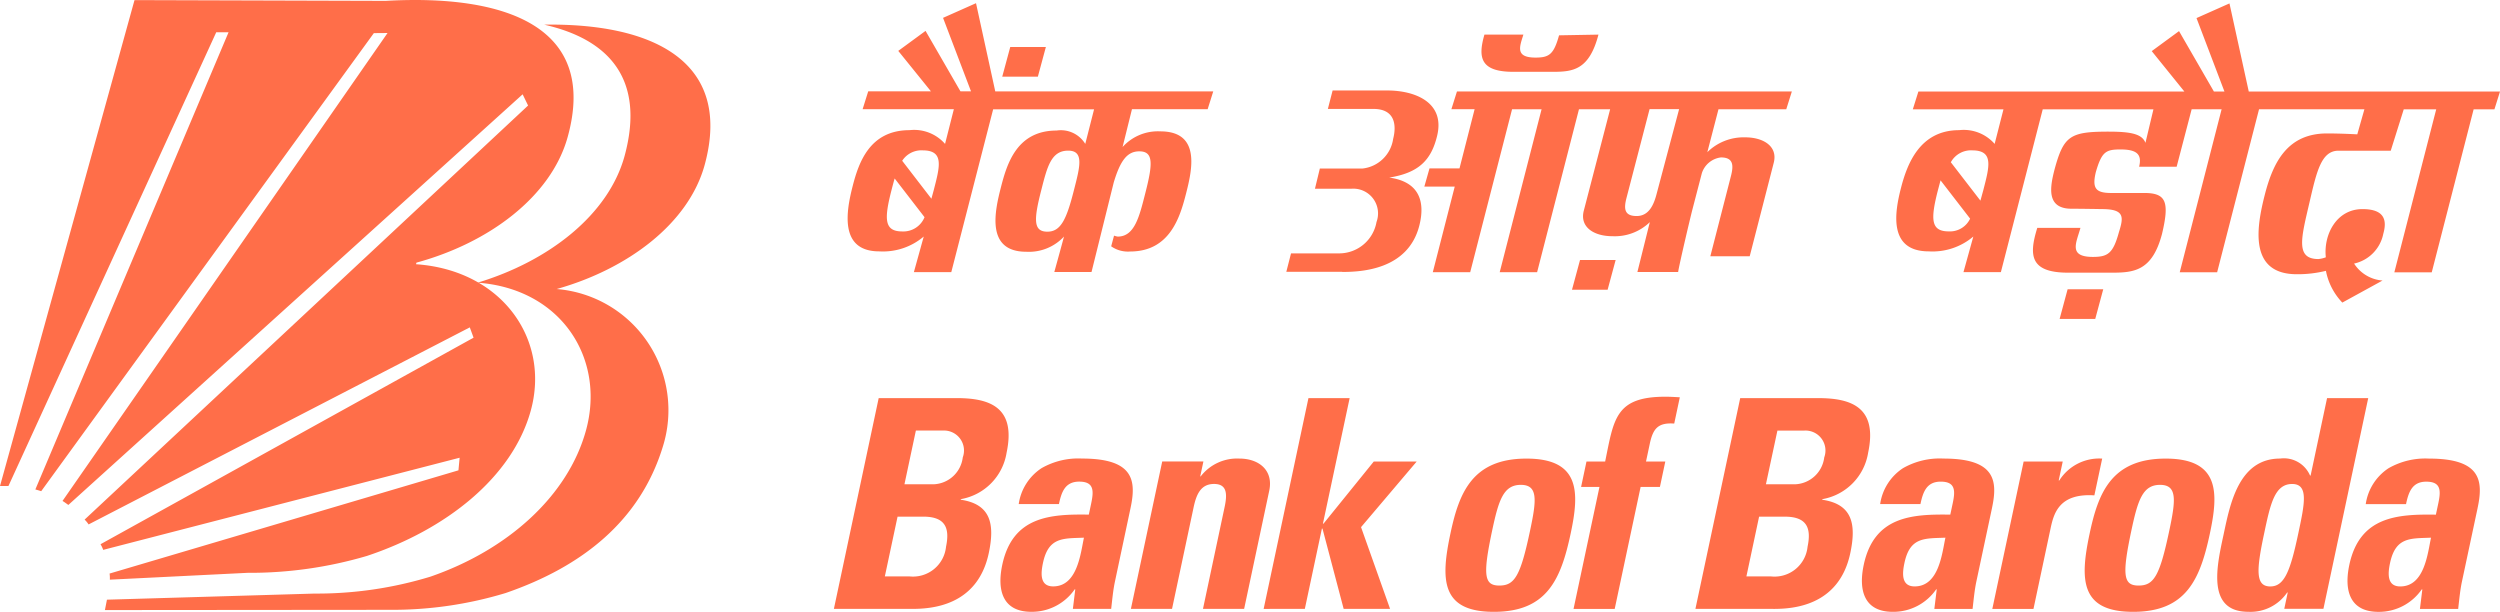
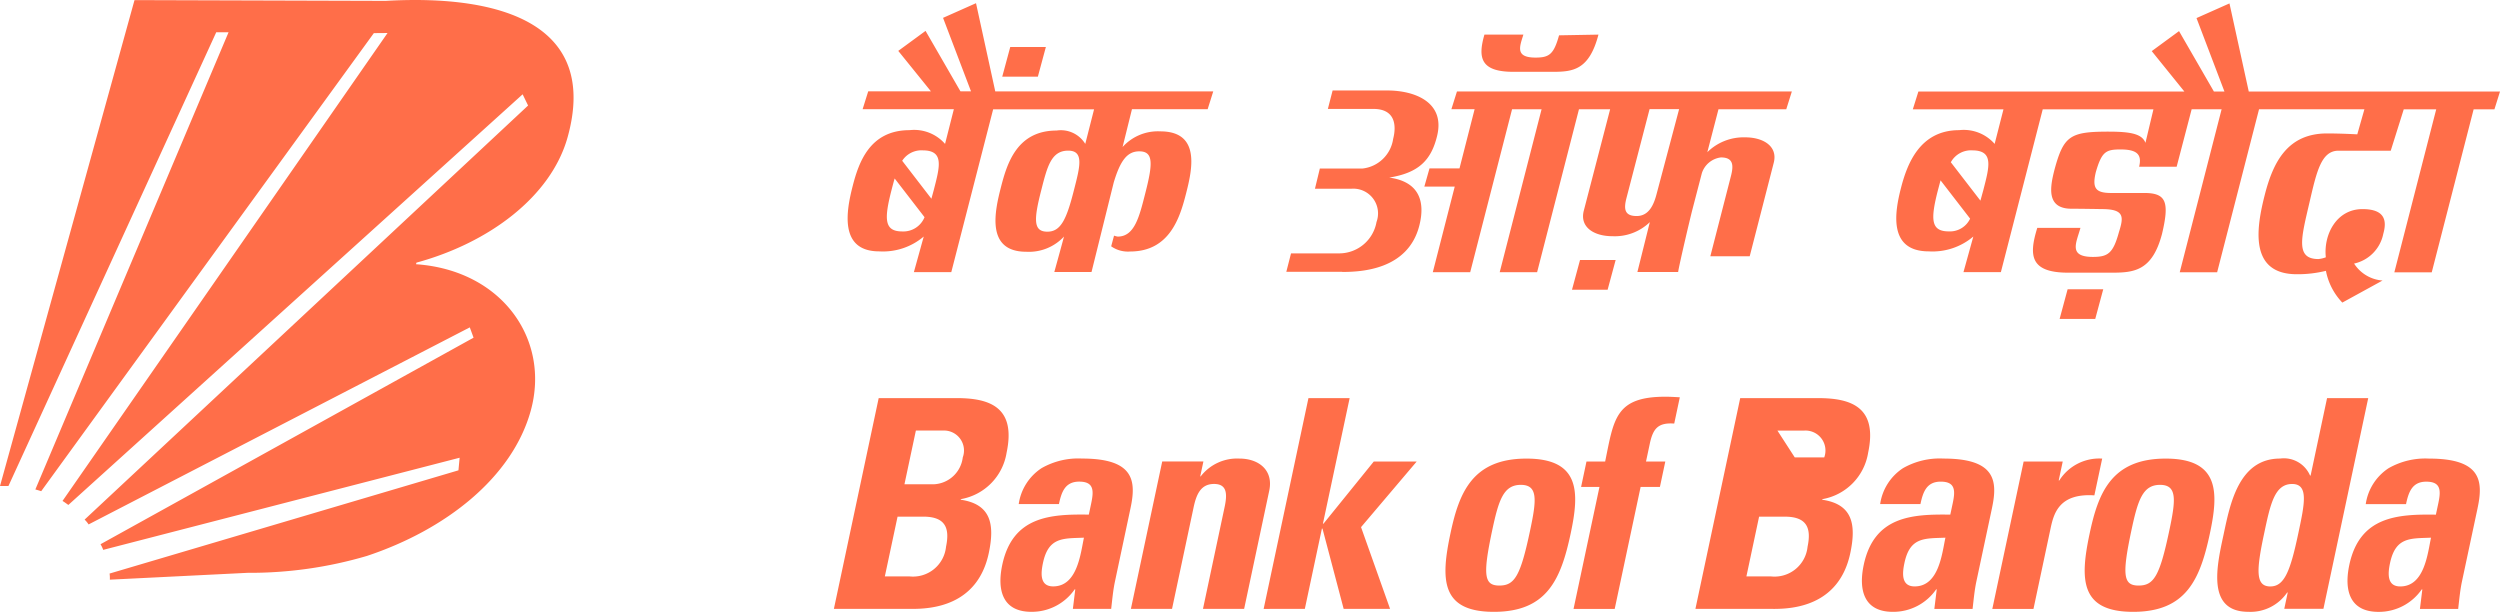
<svg xmlns="http://www.w3.org/2000/svg" width="168.445" height="41.227" viewBox="0 0 168.445 41.227">
  <g id="bob-logo" transform="translate(-0.031 -0.004)">
-     <path id="Path_91237" data-name="Path 91237" d="M102.269,58.851l-19.189.017.137-.7L97.2,57.757a26.2,26.2,0,0,0,7.805-1.138c5.166-1.78,9.284-5.411,10.5-9.9,1.3-4.817-1.688-9.5-7.315-9.91,4.768-1.439,8.831-4.557,9.914-8.572,1.4-5.211-1.137-7.844-5.43-8.812,7.141-.115,12.727,2.362,10.826,9.413-1.081,4.014-5.242,7.067-9.98,8.4a8.19,8.19,0,0,1,7.139,10.66c-1.535,4.96-5.413,8.042-10.579,9.822A26.269,26.269,0,0,1,102.269,58.851Z" transform="translate(-75.98 -17.759)" fill="#ff6e49" fill-rule="evenodd" />
-     <path id="Path_91238" data-name="Path 91238" d="M16.711,38.6l-9.279.461a2.208,2.208,0,0,0-.018-.412L30.92,31.694l.08-.849L6.985,37.053a2.093,2.093,0,0,0-.181-.38L31.939,22.756l-.254-.694L6,35.339a1.793,1.793,0,0,0-.268-.325l29.88-27.9-.367-.756L4.637,34.026c-.146-.1-.239-.177-.394-.269l21.9-31.529-.923.008L2.807,33.1c-.125-.043-.265-.082-.394-.118L15.43,2.18H14.6L.6,32.749H.032L9.094.011,26.022.063c8.009-.458,14.335,1.7,12.254,9.184-1.116,4.008-5.3,7.122-10.186,8.453l-.029.107c5.8.405,9.064,5.074,7.727,9.883-1.248,4.488-5.711,8-11.035,9.772A27.872,27.872,0,0,1,16.711,38.6Zm44.757,2.43c1.258,0,4.419-.158,5.184-3.756.413-1.947.151-3.3-1.89-3.6l.008-.039a3.78,3.78,0,0,0,3.083-3.128c.644-3.029-1.086-3.679-3.348-3.679h-5.27l-3.018,14.2h5.251Zm.273-12.016h1.828a1.346,1.346,0,0,1,1.331,1.81,2.056,2.056,0,0,1-1.938,1.809H60.971Zm-1.234,5.8h1.73c1.494,0,1.8.768,1.536,2.026a2.237,2.237,0,0,1-2.472,2H59.65Zm15.7-.59c.384-1.809.254-3.324-3.266-3.324a4.987,4.987,0,0,0-2.734.649,3.487,3.487,0,0,0-1.537,2.419h2.71c.167-.787.4-1.513,1.364-1.513,1,0,.99.609.812,1.455l-.162.768c-2.568-.039-5.135.1-5.832,3.383-.368,1.73.035,3.166,1.962,3.166a3.513,3.513,0,0,0,2.918-1.515h.039l-.162,1.318H74.9c.071-.609.125-1.239.255-1.849ZM73.065,36.23c-.231,1.083-.443,3.284-2.074,3.284-.9,0-.838-.866-.688-1.573.372-1.768,1.37-1.651,2.759-1.709Zm8.05-5.132H78.339L76.228,41.03H79l1.454-6.845c.188-.885.491-1.573,1.377-1.573s.9.688.708,1.573L81.085,41.03h2.773l1.692-7.966c.293-1.377-.7-2.163-2.018-2.163a3.1,3.1,0,0,0-2.6,1.2H80.9l.213-1Zm6.833,9.93,1.15-5.409h.039l1.427,5.409h3.127l-1.956-5.506,3.75-4.422H92.594l-3.388,4.187h-.039l1.8-8.456H88.191l-3.018,14.2Zm12.739.2c3.579,0,4.515-2.184,5.175-5.29.577-2.714.677-5.035-2.98-5.035s-4.545,2.321-5.121,5.035c-.661,3.1-.661,5.29,2.923,5.29Zm.376-1.77c-1.023,0-1.141-.649-.5-3.677.439-2.064.759-3.108,1.938-3.108s1.057,1.042.618,3.108c-.641,3.026-1.035,3.676-2.058,3.676Zm12.152-12.685c-.33-.019-.641-.039-.976-.039-3.383,0-3.469,1.513-4.056,4.366h-1.258l-.363,1.711H107.8l-1.747,8.221h2.773l1.747-8.221h1.3l.363-1.711h-1.3l.255-1.2c.214-1,.541-1.436,1.646-1.357l.376-1.77Zm6.3,14.258c1.258,0,4.419-.158,5.184-3.756.413-1.947.151-3.3-1.89-3.6l.008-.039a3.784,3.784,0,0,0,3.085-3.128c.644-3.029-1.086-3.679-3.348-3.679h-5.271l-3.018,14.2h5.25Zm.274-12.016h1.828a1.346,1.346,0,0,1,1.327,1.809A2.056,2.056,0,0,1,121,32.633h-1.985Zm-1.234,5.8h1.73c1.494,0,1.8.768,1.536,2.026a2.236,2.236,0,0,1-2.471,2H117.7Zm15.694-.59c.384-1.809.254-3.324-3.266-3.324a4.985,4.985,0,0,0-2.734.649,3.487,3.487,0,0,0-1.537,2.419h2.714c.168-.787.4-1.513,1.364-1.513,1,0,.992.609.812,1.455l-.164.768c-2.568-.039-5.134.1-5.832,3.383-.368,1.73.035,3.166,1.962,3.166a3.513,3.513,0,0,0,2.918-1.515h.039l-.162,1.318h2.577c.071-.609.126-1.239.255-1.849l1.055-4.956Zm-3.14,2.006c-.231,1.083-.442,3.284-2.074,3.284-.9,0-.84-.866-.688-1.573.369-1.769,1.367-1.652,2.753-1.71ZM136.38,31.1l-2.111,9.932h2.773l1.149-5.409c.21-.983.549-2.4,2.954-2.242l.527-2.478a3.182,3.182,0,0,0-2.89,1.475h-.04l.272-1.278Zm7.376,10.128c3.579,0,4.515-2.184,5.175-5.29.577-2.714.677-5.035-2.98-5.035s-4.544,2.321-5.121,5.035c-.662,3.1-.654,5.29,2.925,5.29Zm.376-1.77c-1.023,0-1.141-.649-.5-3.677.439-2.064.759-3.108,1.938-3.108s1.056,1.042.618,3.108c-.641,3.026-1.033,3.676-2.056,3.676Zm12.445,1.573,3.019-14.2h-2.773l-1.107,5.211h-.04a1.92,1.92,0,0,0-2.019-1.141c-2.793,0-3.371,3.087-3.8,5.094-.436,2.045-1.212,5.231,1.661,5.231a2.986,2.986,0,0,0,2.617-1.3h.039l-.234,1.1h2.635Zm-3.572-1.513c-1,0-.959-1.042-.427-3.54.422-1.987.7-3.364,1.894-3.364,1.141,0,.828,1.377.406,3.364-.53,2.5-.93,3.539-1.873,3.539Zm13.963-5.291c.384-1.809.255-3.324-3.266-3.324a4.994,4.994,0,0,0-2.735.649,3.487,3.487,0,0,0-1.537,2.419h2.714c.168-.787.4-1.513,1.364-1.513,1,0,.992.609.812,1.455l-.164.768c-2.567-.039-5.134.1-5.832,3.383-.368,1.73.035,3.166,1.962,3.166a3.513,3.513,0,0,0,2.918-1.515h.039l-.162,1.318h2.577c.071-.609.126-1.239.255-1.849l1.056-4.956Zm-3.14,2.006c-.231,1.083-.443,3.284-2.074,3.284-.9,0-.838-.866-.688-1.573.375-1.771,1.373-1.654,2.762-1.712Zm-24.485-16.74h2.4l-.539,2h-2.4Zm-32.854-1.969h2.4l-.54,2h-2.4ZM68.1,3.17h2.4l-.54,2h-2.4ZM98.2,6.16l-.377,1.2h1.565L98.369,11.35H96.348L96,12.578h2.048L96.57,18.345h2.52l2.821-10.98H103.9l-2.822,10.98h2.52l2.821-10.98h2.1l-1.777,6.843c-.28,1.09.67,1.711,1.93,1.711a3.388,3.388,0,0,0,2.521-.949l-.838,3.362H113.1c.076-.513.809-3.612.94-4.125l.659-2.536a1.547,1.547,0,0,1,1.285-1.06c.847,0,.857.544.677,1.245l-1.391,5.413h2.653l1.62-6.3c.28-1.088-.67-1.711-1.93-1.711a3.482,3.482,0,0,0-2.546,1l.752-2.893h4.567l.377-1.2H98.2Zm14.966,1.2-1.513,5.7c-.181.7-.5,1.5-1.348,1.5s-.866-.513-.685-1.214l1.556-5.987h1.991Zm-22.7,10.959H86.7l.318-1.243H90.3a2.557,2.557,0,0,0,2.477-2.113A1.668,1.668,0,0,0,91.1,12.719H88.63l.329-1.358h2.857a2.346,2.346,0,0,0,2.083-2c.222-.863.171-2.018-1.331-2.018H89.5L89.82,6.1h3.686c1.869,0,3.9.8,3.357,3.047-.4,1.67-1.262,2.506-3.23,2.822,2.038.277,2.441,1.632,2.026,3.245-.766,2.982-3.933,3.113-5.2,3.113ZM62.757,6.16H58.529l-.376,1.2H64.3L63.707,9.7a2.766,2.766,0,0,0-2.393-.926c-2.671,0-3.419,2.163-3.827,3.751-.416,1.618-.963,4.416,1.784,4.416a4.246,4.246,0,0,0,3-1l-.665,2.4h2.521L66.947,7.37h6.8L73.154,9.7a1.923,1.923,0,0,0-1.931-.9c-2.671,0-3.34,2.221-3.748,3.808-.415,1.618-1.042,4.359,1.706,4.359a3.221,3.221,0,0,0,2.541-1.026l-.652,2.388,2.506,0,1.493-6.019c.451-1.513.924-2.109,1.725-2.109.96,0,.917.824.41,2.8-.4,1.57-.716,2.944-1.863,2.944a1.4,1.4,0,0,1-.248-.064L74.9,16.6a1.953,1.953,0,0,0,1.271.35c2.671,0,3.36-2.293,3.768-3.881.415-1.618,1.017-4.214-1.729-4.214a3.2,3.2,0,0,0-2.542,1.056L76.3,7.363h5.1l.377-1.2H67.09L65.793.219l-2.221.988,1.883,4.949h-.712l-2.35-4.071L60.554,3.433Zm-1.938,4.676a1.543,1.543,0,0,1,1.411-.7c1.432.014,1.119,1.11.714,2.681l-.157.577-1.968-2.557Zm1.506,3.8a1.538,1.538,0,0,1-1.5.962c-1.212,0-1.234-.811-.726-2.786.071-.276.14-.539.212-.783l2.012,2.607Zm8.743,3.7.651-2.389s.014-.012-.65,2.382ZM70.6,15.614c-.96,0-.917-.824-.41-2.8.4-1.57.665-2.66,1.812-2.66,1.09,0,.792,1.09.389,2.66-.5,1.977-.887,2.8-1.791,2.8Zm73.991-5.978c-.224-.591-.924-.763-2.5-.763-2.575,0-3.013.287-3.622,2.524-.313,1.209-.587,2.671,1.139,2.671.659,0,2.035.024,2.035.024,1.553,0,1.477.533,1.157,1.556-.391,1.42-.734,1.666-1.752,1.666-1.69,0-1.107-.973-.84-1.958H137.3c-.582,1.869-.486,3.022,2.09,3.021h2.946c1.511,0,2.72-.144,3.369-2.618.522-2.2.257-2.753-1.221-2.753h-2.013c-1.176.029-1.513-.22-1.227-1.407.4-1.388.688-1.524,1.663-1.525,1.074,0,1.467.313,1.253,1.164h2.529L147.7,7.367h2.019l-2.821,10.98h2.52l2.822-10.98h7.1l-.48,1.689s-1.076-.061-2.037-.061c-2.671,0-3.636,1.942-4.2,4.153-.549,2.155-1.092,5.333,2.163,5.333a7.943,7.943,0,0,0,1.961-.229,4.259,4.259,0,0,0,1.105,2.14l2.711-1.487a2.492,2.492,0,0,1-1.918-1.142,2.566,2.566,0,0,0,1.966-2c.22-.781.217-1.67-1.4-1.67-1.773,0-2.635,1.748-2.47,3.247a1.873,1.873,0,0,1-.5.118c-1.584,0-1.146-1.465-.582-3.9.47-2.026.787-3.4,1.935-3.4h3.52l.876-2.787h2.188l-2.821,10.98h2.52l2.822-10.98H168.1l.376-1.2H151.548l-1.3-5.937-2.221.988,1.883,4.949h-.71l-2.35-4.071-1.839,1.348,2.2,2.724H129.288l-.376,1.2h6.108L134.426,9.7a2.766,2.766,0,0,0-2.393-.926c-2.671,0-3.513,2.321-3.921,3.908-.416,1.618-.869,4.259,1.878,4.259a4.25,4.25,0,0,0,3-1l-.665,2.4h2.521l2.82-10.97h7.459l-.54,2.268Zm-13.117,1.3a1.552,1.552,0,0,1,1.474-.8c1.432.014,1.119,1.11.714,2.681l-.194.706Zm1.3,3.8a1.506,1.506,0,0,1-1.441.859c-1.212,0-1.235-.811-.726-2.786l.174-.654Zm-25.042-12.4c-.62,2.378-1.709,2.508-3.073,2.507H102c-2.221,0-2.4-.95-1.951-2.507h2.625c-.25.809-.577,1.548.821,1.548.92,0,1.228-.222,1.582-1.5Z" fill="#ff6e49" fill-rule="evenodd" />
+     <path id="Path_91238" data-name="Path 91238" d="M16.711,38.6l-9.279.461a2.208,2.208,0,0,0-.018-.412L30.92,31.694l.08-.849L6.985,37.053a2.093,2.093,0,0,0-.181-.38L31.939,22.756l-.254-.694L6,35.339a1.793,1.793,0,0,0-.268-.325l29.88-27.9-.367-.756L4.637,34.026c-.146-.1-.239-.177-.394-.269l21.9-31.529-.923.008L2.807,33.1c-.125-.043-.265-.082-.394-.118L15.43,2.18H14.6L.6,32.749H.032L9.094.011,26.022.063c8.009-.458,14.335,1.7,12.254,9.184-1.116,4.008-5.3,7.122-10.186,8.453l-.029.107c5.8.405,9.064,5.074,7.727,9.883-1.248,4.488-5.711,8-11.035,9.772A27.872,27.872,0,0,1,16.711,38.6Zm44.757,2.43c1.258,0,4.419-.158,5.184-3.756.413-1.947.151-3.3-1.89-3.6l.008-.039a3.78,3.78,0,0,0,3.083-3.128c.644-3.029-1.086-3.679-3.348-3.679h-5.27l-3.018,14.2h5.251Zm.273-12.016h1.828a1.346,1.346,0,0,1,1.331,1.81,2.056,2.056,0,0,1-1.938,1.809H60.971Zm-1.234,5.8h1.73c1.494,0,1.8.768,1.536,2.026a2.237,2.237,0,0,1-2.472,2H59.65Zm15.7-.59c.384-1.809.254-3.324-3.266-3.324a4.987,4.987,0,0,0-2.734.649,3.487,3.487,0,0,0-1.537,2.419h2.71c.167-.787.4-1.513,1.364-1.513,1,0,.99.609.812,1.455l-.162.768c-2.568-.039-5.135.1-5.832,3.383-.368,1.73.035,3.166,1.962,3.166a3.513,3.513,0,0,0,2.918-1.515h.039l-.162,1.318H74.9c.071-.609.125-1.239.255-1.849ZM73.065,36.23c-.231,1.083-.443,3.284-2.074,3.284-.9,0-.838-.866-.688-1.573.372-1.768,1.37-1.651,2.759-1.709Zm8.05-5.132H78.339L76.228,41.03H79l1.454-6.845c.188-.885.491-1.573,1.377-1.573s.9.688.708,1.573L81.085,41.03h2.773l1.692-7.966c.293-1.377-.7-2.163-2.018-2.163a3.1,3.1,0,0,0-2.6,1.2H80.9l.213-1Zm6.833,9.93,1.15-5.409h.039l1.427,5.409h3.127l-1.956-5.506,3.75-4.422H92.594l-3.388,4.187h-.039l1.8-8.456H88.191l-3.018,14.2Zm12.739.2c3.579,0,4.515-2.184,5.175-5.29.577-2.714.677-5.035-2.98-5.035s-4.545,2.321-5.121,5.035c-.661,3.1-.661,5.29,2.923,5.29Zm.376-1.77c-1.023,0-1.141-.649-.5-3.677.439-2.064.759-3.108,1.938-3.108s1.057,1.042.618,3.108c-.641,3.026-1.035,3.676-2.058,3.676Zm12.152-12.685c-.33-.019-.641-.039-.976-.039-3.383,0-3.469,1.513-4.056,4.366h-1.258l-.363,1.711H107.8l-1.747,8.221h2.773l1.747-8.221h1.3l.363-1.711h-1.3l.255-1.2c.214-1,.541-1.436,1.646-1.357l.376-1.77Zm6.3,14.258c1.258,0,4.419-.158,5.184-3.756.413-1.947.151-3.3-1.89-3.6l.008-.039a3.784,3.784,0,0,0,3.085-3.128c.644-3.029-1.086-3.679-3.348-3.679h-5.271l-3.018,14.2h5.25Zm.274-12.016h1.828a1.346,1.346,0,0,1,1.327,1.809h-1.985Zm-1.234,5.8h1.73c1.494,0,1.8.768,1.536,2.026a2.236,2.236,0,0,1-2.471,2H117.7Zm15.694-.59c.384-1.809.254-3.324-3.266-3.324a4.985,4.985,0,0,0-2.734.649,3.487,3.487,0,0,0-1.537,2.419h2.714c.168-.787.4-1.513,1.364-1.513,1,0,.992.609.812,1.455l-.164.768c-2.568-.039-5.134.1-5.832,3.383-.368,1.73.035,3.166,1.962,3.166a3.513,3.513,0,0,0,2.918-1.515h.039l-.162,1.318h2.577c.071-.609.126-1.239.255-1.849l1.055-4.956Zm-3.14,2.006c-.231,1.083-.442,3.284-2.074,3.284-.9,0-.84-.866-.688-1.573.369-1.769,1.367-1.652,2.753-1.71ZM136.38,31.1l-2.111,9.932h2.773l1.149-5.409c.21-.983.549-2.4,2.954-2.242l.527-2.478a3.182,3.182,0,0,0-2.89,1.475h-.04l.272-1.278Zm7.376,10.128c3.579,0,4.515-2.184,5.175-5.29.577-2.714.677-5.035-2.98-5.035s-4.544,2.321-5.121,5.035c-.662,3.1-.654,5.29,2.925,5.29Zm.376-1.77c-1.023,0-1.141-.649-.5-3.677.439-2.064.759-3.108,1.938-3.108s1.056,1.042.618,3.108c-.641,3.026-1.033,3.676-2.056,3.676Zm12.445,1.573,3.019-14.2h-2.773l-1.107,5.211h-.04a1.92,1.92,0,0,0-2.019-1.141c-2.793,0-3.371,3.087-3.8,5.094-.436,2.045-1.212,5.231,1.661,5.231a2.986,2.986,0,0,0,2.617-1.3h.039l-.234,1.1h2.635Zm-3.572-1.513c-1,0-.959-1.042-.427-3.54.422-1.987.7-3.364,1.894-3.364,1.141,0,.828,1.377.406,3.364-.53,2.5-.93,3.539-1.873,3.539Zm13.963-5.291c.384-1.809.255-3.324-3.266-3.324a4.994,4.994,0,0,0-2.735.649,3.487,3.487,0,0,0-1.537,2.419h2.714c.168-.787.4-1.513,1.364-1.513,1,0,.992.609.812,1.455l-.164.768c-2.567-.039-5.134.1-5.832,3.383-.368,1.73.035,3.166,1.962,3.166a3.513,3.513,0,0,0,2.918-1.515h.039l-.162,1.318h2.577c.071-.609.126-1.239.255-1.849l1.056-4.956Zm-3.14,2.006c-.231,1.083-.443,3.284-2.074,3.284-.9,0-.838-.866-.688-1.573.375-1.771,1.373-1.654,2.762-1.712Zm-24.485-16.74h2.4l-.539,2h-2.4Zm-32.854-1.969h2.4l-.54,2h-2.4ZM68.1,3.17h2.4l-.54,2h-2.4ZM98.2,6.16l-.377,1.2h1.565L98.369,11.35H96.348L96,12.578h2.048L96.57,18.345h2.52l2.821-10.98H103.9l-2.822,10.98h2.52l2.821-10.98h2.1l-1.777,6.843c-.28,1.09.67,1.711,1.93,1.711a3.388,3.388,0,0,0,2.521-.949l-.838,3.362H113.1c.076-.513.809-3.612.94-4.125l.659-2.536a1.547,1.547,0,0,1,1.285-1.06c.847,0,.857.544.677,1.245l-1.391,5.413h2.653l1.62-6.3c.28-1.088-.67-1.711-1.93-1.711a3.482,3.482,0,0,0-2.546,1l.752-2.893h4.567l.377-1.2H98.2Zm14.966,1.2-1.513,5.7c-.181.7-.5,1.5-1.348,1.5s-.866-.513-.685-1.214l1.556-5.987h1.991Zm-22.7,10.959H86.7l.318-1.243H90.3a2.557,2.557,0,0,0,2.477-2.113A1.668,1.668,0,0,0,91.1,12.719H88.63l.329-1.358h2.857a2.346,2.346,0,0,0,2.083-2c.222-.863.171-2.018-1.331-2.018H89.5L89.82,6.1h3.686c1.869,0,3.9.8,3.357,3.047-.4,1.67-1.262,2.506-3.23,2.822,2.038.277,2.441,1.632,2.026,3.245-.766,2.982-3.933,3.113-5.2,3.113ZM62.757,6.16H58.529l-.376,1.2H64.3L63.707,9.7a2.766,2.766,0,0,0-2.393-.926c-2.671,0-3.419,2.163-3.827,3.751-.416,1.618-.963,4.416,1.784,4.416a4.246,4.246,0,0,0,3-1l-.665,2.4h2.521L66.947,7.37h6.8L73.154,9.7a1.923,1.923,0,0,0-1.931-.9c-2.671,0-3.34,2.221-3.748,3.808-.415,1.618-1.042,4.359,1.706,4.359a3.221,3.221,0,0,0,2.541-1.026l-.652,2.388,2.506,0,1.493-6.019c.451-1.513.924-2.109,1.725-2.109.96,0,.917.824.41,2.8-.4,1.57-.716,2.944-1.863,2.944a1.4,1.4,0,0,1-.248-.064L74.9,16.6a1.953,1.953,0,0,0,1.271.35c2.671,0,3.36-2.293,3.768-3.881.415-1.618,1.017-4.214-1.729-4.214a3.2,3.2,0,0,0-2.542,1.056L76.3,7.363h5.1l.377-1.2H67.09L65.793.219l-2.221.988,1.883,4.949h-.712l-2.35-4.071L60.554,3.433Zm-1.938,4.676a1.543,1.543,0,0,1,1.411-.7c1.432.014,1.119,1.11.714,2.681l-.157.577-1.968-2.557Zm1.506,3.8a1.538,1.538,0,0,1-1.5.962c-1.212,0-1.234-.811-.726-2.786.071-.276.14-.539.212-.783l2.012,2.607Zm8.743,3.7.651-2.389s.014-.012-.65,2.382ZM70.6,15.614c-.96,0-.917-.824-.41-2.8.4-1.57.665-2.66,1.812-2.66,1.09,0,.792,1.09.389,2.66-.5,1.977-.887,2.8-1.791,2.8Zm73.991-5.978c-.224-.591-.924-.763-2.5-.763-2.575,0-3.013.287-3.622,2.524-.313,1.209-.587,2.671,1.139,2.671.659,0,2.035.024,2.035.024,1.553,0,1.477.533,1.157,1.556-.391,1.42-.734,1.666-1.752,1.666-1.69,0-1.107-.973-.84-1.958H137.3c-.582,1.869-.486,3.022,2.09,3.021h2.946c1.511,0,2.72-.144,3.369-2.618.522-2.2.257-2.753-1.221-2.753h-2.013c-1.176.029-1.513-.22-1.227-1.407.4-1.388.688-1.524,1.663-1.525,1.074,0,1.467.313,1.253,1.164h2.529L147.7,7.367h2.019l-2.821,10.98h2.52l2.822-10.98h7.1l-.48,1.689s-1.076-.061-2.037-.061c-2.671,0-3.636,1.942-4.2,4.153-.549,2.155-1.092,5.333,2.163,5.333a7.943,7.943,0,0,0,1.961-.229,4.259,4.259,0,0,0,1.105,2.14l2.711-1.487a2.492,2.492,0,0,1-1.918-1.142,2.566,2.566,0,0,0,1.966-2c.22-.781.217-1.67-1.4-1.67-1.773,0-2.635,1.748-2.47,3.247a1.873,1.873,0,0,1-.5.118c-1.584,0-1.146-1.465-.582-3.9.47-2.026.787-3.4,1.935-3.4h3.52l.876-2.787h2.188l-2.821,10.98h2.52l2.822-10.98H168.1l.376-1.2H151.548l-1.3-5.937-2.221.988,1.883,4.949h-.71l-2.35-4.071-1.839,1.348,2.2,2.724H129.288l-.376,1.2h6.108L134.426,9.7a2.766,2.766,0,0,0-2.393-.926c-2.671,0-3.513,2.321-3.921,3.908-.416,1.618-.869,4.259,1.878,4.259a4.25,4.25,0,0,0,3-1l-.665,2.4h2.521l2.82-10.97h7.459l-.54,2.268Zm-13.117,1.3a1.552,1.552,0,0,1,1.474-.8c1.432.014,1.119,1.11.714,2.681l-.194.706Zm1.3,3.8a1.506,1.506,0,0,1-1.441.859c-1.212,0-1.235-.811-.726-2.786l.174-.654Zm-25.042-12.4c-.62,2.378-1.709,2.508-3.073,2.507H102c-2.221,0-2.4-.95-1.951-2.507h2.625c-.25.809-.577,1.548.821,1.548.92,0,1.228-.222,1.582-1.5Z" fill="#ff6e49" fill-rule="evenodd" />
  </g>
</svg>